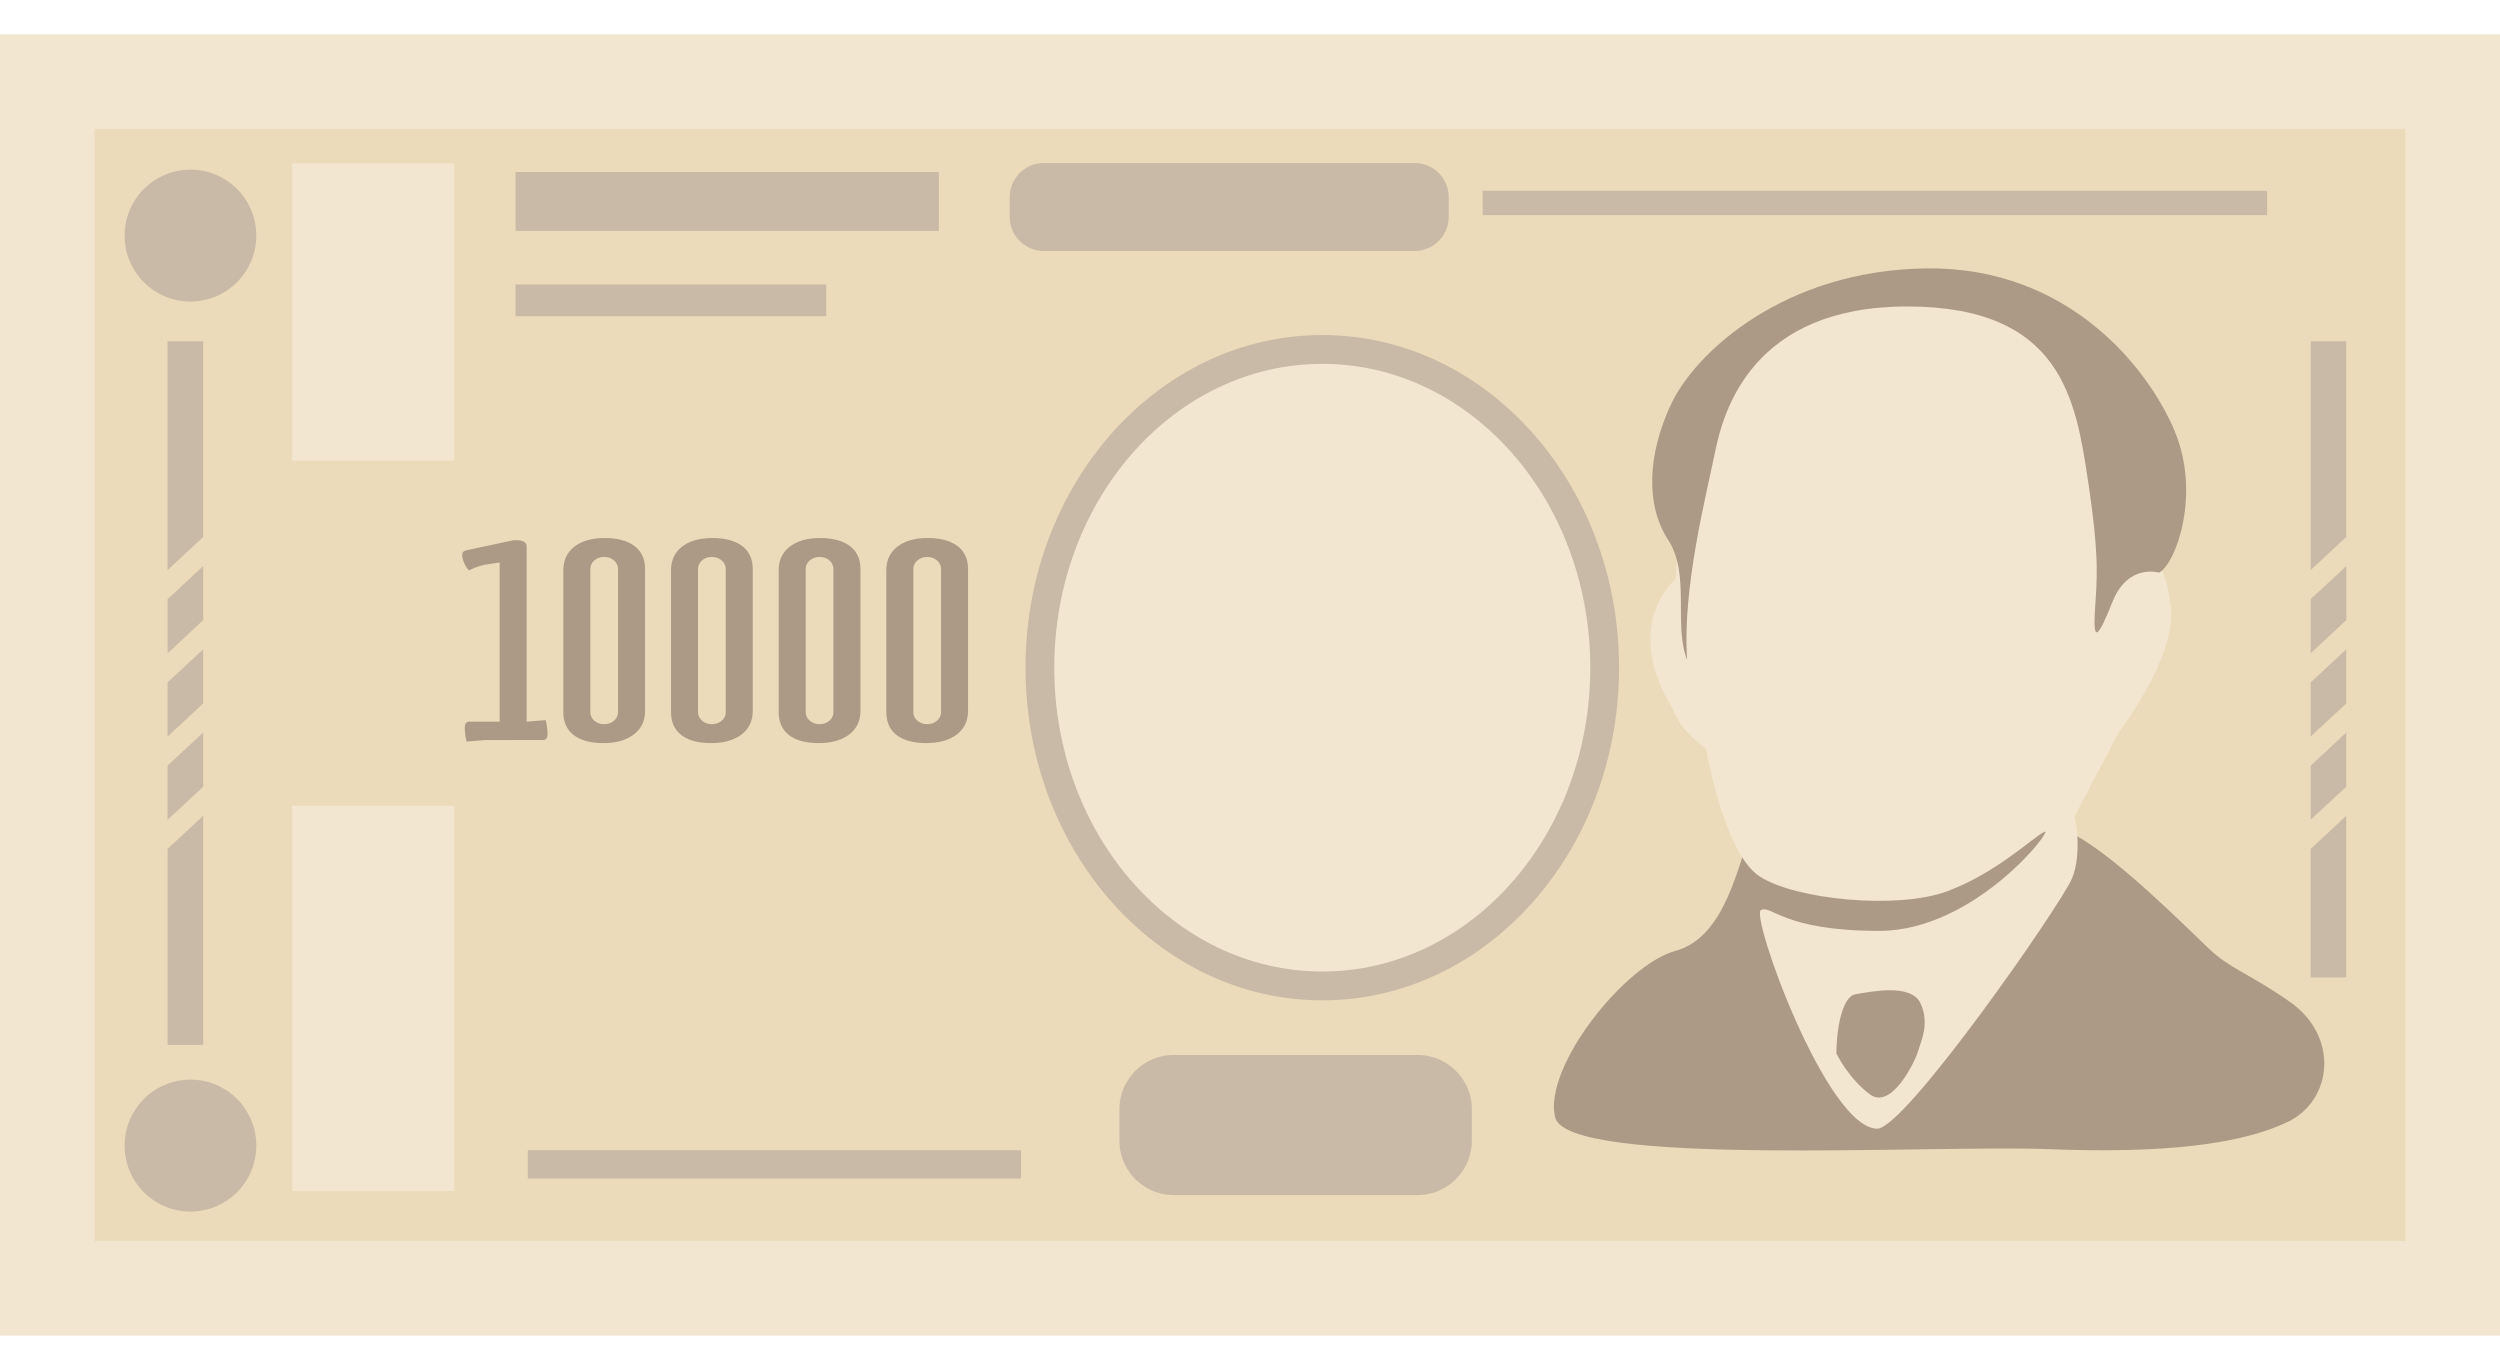
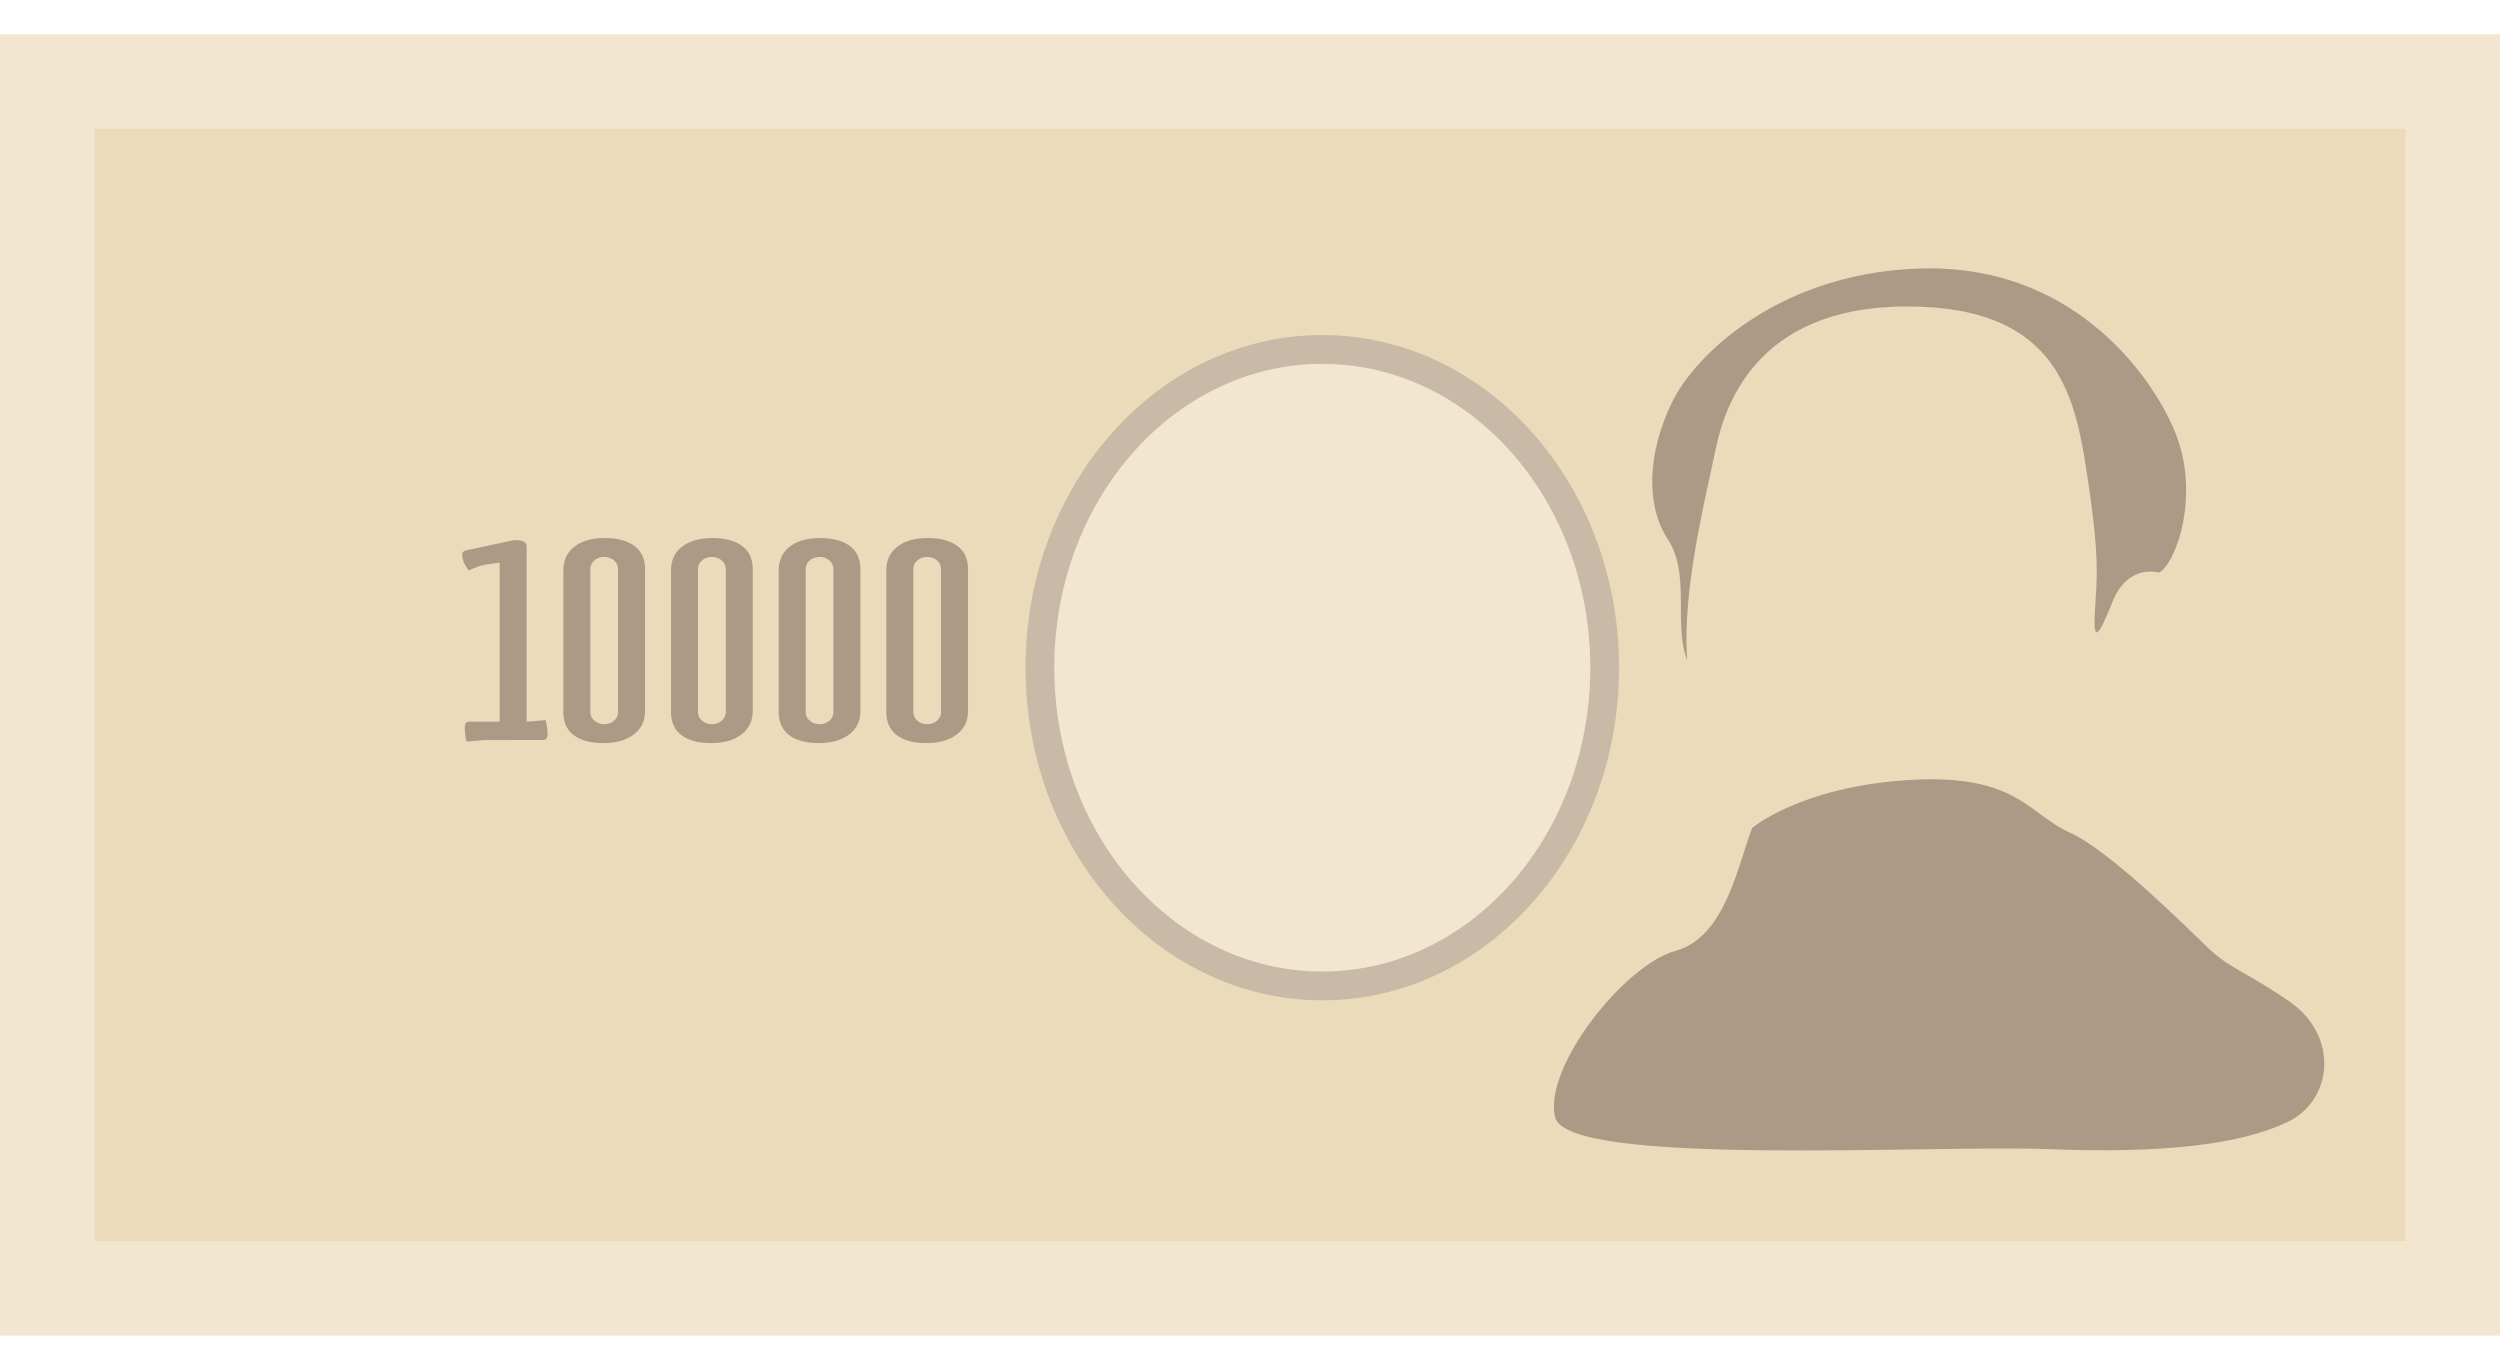
<svg xmlns="http://www.w3.org/2000/svg" width="73" height="40" fill="none" viewBox="0 0 73 40">
  <g clip-path="url(#a)">
    <path fill="#F2E6D1" d="M73 1H0v38h73V1Z" />
    <path fill="#EBDBBA" d="M70.24 3.763H2.759v32.475H70.24V3.763Z" />
    <path fill="#C9BAA7" d="M38.611 29.21c4.786 0 8.666-4.349 8.666-9.713 0-5.365-3.88-9.714-8.666-9.714-4.786 0-8.666 4.349-8.666 9.714 0 5.364 3.88 9.713 8.666 9.713Z" />
    <path fill="#F2E6D1" d="M38.61 28.368c4.323 0 7.826-3.972 7.826-8.871 0-4.9-3.503-8.872-7.825-8.872s-7.826 3.972-7.826 8.872 3.504 8.871 7.826 8.871Z" />
-     <path fill="#C9BAA7" d="M41.398 34.895h-7.13c-.87 0-1.58-.713-1.58-1.584v-.922c0-.87.71-1.583 1.58-1.583h7.13c.87 0 1.58.712 1.58 1.583v.922c0 .871-.71 1.584-1.58 1.584Zm-11.583-1.308H15.412v.826h14.403v-.826ZM66.2 5.572H43.295v.708H66.2v-.708Zm-38.786-.549H15.053v1.718h12.361V5.023Zm-3.289 3.281h-9.072v.93h9.072v-.93Zm-18.563.501A1.924 1.924 0 0 0 7.484 6.88c0-1.064-.86-1.926-1.922-1.926A1.924 1.924 0 0 0 3.639 6.88c0 1.063.86 1.925 1.923 1.925Zm0 26.573a1.924 1.924 0 0 0 1.922-1.926c0-1.063-.86-1.926-1.922-1.926a1.924 1.924 0 0 0-1.923 1.926c0 1.064.86 1.926 1.923 1.926Zm35.749-28.05H30.477a.996.996 0 0 1-.993-.994v-.579c0-.547.447-.994.993-.994H41.31c.546 0 .992.447.992.994v.579a.996.996 0 0 1-.992.994ZM4.893 21.508l1.04-.967V18.96l-1.04.967v1.58Zm0 2.43 1.04-.966V21.39l-1.04.966v1.581Zm0-4.861 1.04-.967v-1.58l-1.04.966v1.581Zm0 5.71v5.725h1.04V23.82l-1.04.967Zm1.04-9.107V9.967h-1.04v6.68l1.04-.967Zm61.537 5.828 1.041-.967V18.96l-1.04.967v1.58Zm0 2.43 1.041-.966V21.39l-1.04.966v1.581Zm0-4.861 1.041-.967v-1.58l-1.04.966v1.581Zm0 5.71v3.755h1.041V23.82l-1.04.967Zm1.041-9.107V9.967h-1.04v6.68l1.04-.967Z" />
    <path fill="#AD9A86" d="M51.165 24.174c-.421 1.065-.772 3.194-2.246 3.593-1.474.4-3.86 3.393-3.51 4.857.352 1.463 11.02.798 14.388.931 3.369.133 5.613-.134 6.991-.788 1.327-.628 1.527-2.507.067-3.52-1.216-.845-1.724-.948-2.356-1.547-.631-.598-2.877-2.86-4.07-3.393-1.193-.532-1.544-1.73-4.702-1.53-3.158.2-4.562 1.397-4.562 1.397Z" />
-     <path fill="#F2E6D1" d="M63.39 17.739c-.16-1.447-.642-1.6-1.124-2.133-.482-.533.131-6.548-4.368-7.005-4.498-.457-7.441 1.827-8.164 3.807-.723 1.98-.803 4.493-.803 4.493-.804.761-1.125 2.132-.08 3.808.24.685.963 1.142.963 1.142s.517 3.052 1.562 3.737c1.044.685 4.025.974 5.471.441 1.446-.533 2.527-1.589 2.848-1.741.322-.152-2.008 2.894-4.82 2.894-2.811 0-3.133-.762-3.454-.61-.321.153 1.92 6.385 3.394 6.385.82 0 5.362-6.537 5.684-7.298.321-.762.08-1.828.08-1.828l1.285-2.437s1.688-2.208 1.527-3.655Zm-7.382 12.955c-.07.267-.772 1.73-1.403 1.264-.632-.465-.983-1.197-.983-1.197 0-.599.14-1.663.562-1.73.42-.066 1.614-.332 1.895.266.28.6 0 1.131-.07 1.397Z" />
    <path fill="#AD9A86" d="M49.265 19.268c-.405-1.009.102-2.498-.557-3.507-.659-1.008-.608-2.497.101-3.986.71-1.489 3.294-3.89 7.448-3.938 4.155-.049 6.486 2.93 7.245 4.755.76 1.825.051 3.842-.455 4.13 0 0-.912-.288-1.368.865-.456 1.152-.558 1.104-.507.24.05-.865.152-1.441-.203-3.795-.354-2.353-.768-5.083-5.277-5.083-4.51 0-5.363 3.018-5.616 4.267-.253 1.249-.963 3.986-.81 6.052Z" />
-     <path fill="#F2E6D1" d="M13.264 4.769H8.53v8.682h4.735V4.77Zm0 18.761H8.53v11.245h4.735V23.529Z" />
    <path fill="#AD9A86" d="M15.063 15.773c.21 0 .315.063.315.188v5.111h.01l.547-.044c.035.155.053.29.053.406 0 .117-.046.175-.137.175H14.17l-.547.044a1.871 1.871 0 0 1-.052-.406c0-.116.045-.175.136-.175h.883v-4.646l-.294.044a1.68 1.68 0 0 0-.6.188.767.767 0 0 1-.199-.42v-.045c0-.065.042-.107.126-.125l1.335-.286a.63.63 0 0 1 .106-.009Zm1.387 5.014v-4.129c0-.298.108-.53.325-.697.217-.167.512-.25.883-.25.372 0 .66.078.868.232.206.155.31.382.31.68v4.128c0 .298-.11.53-.331.697-.221.167-.517.25-.889.25-.371 0-.659-.078-.862-.232-.203-.155-.305-.381-.305-.68Zm.788-4.165v4.165c0 .101.038.186.115.254a.419.419 0 0 0 .29.103.419.419 0 0 0 .289-.103.327.327 0 0 0 .115-.254v-4.165a.327.327 0 0 0-.115-.254.42.42 0 0 0-.29-.103.42.42 0 0 0-.289.103.327.327 0 0 0-.115.255Zm2.356 4.165v-4.129c0-.298.108-.53.326-.697.217-.167.511-.25.883-.25.371 0 .66.078.867.232.207.155.31.382.31.68v4.128c0 .298-.11.53-.33.697-.221.167-.518.25-.89.25-.37 0-.658-.078-.861-.232-.204-.155-.305-.381-.305-.68Zm.788-4.165v4.165c0 .101.039.186.116.254a.419.419 0 0 0 .289.103.42.42 0 0 0 .29-.103.327.327 0 0 0 .115-.254v-4.165a.327.327 0 0 0-.116-.254.42.42 0 0 0-.289-.103.42.42 0 0 0-.29.103.327.327 0 0 0-.115.255Zm2.356 4.165v-4.129c0-.298.109-.53.326-.697.217-.167.512-.25.883-.25.372 0 .661.078.868.232.206.155.31.382.31.68v4.128c0 .298-.11.53-.331.697-.221.167-.517.25-.889.25-.371 0-.659-.078-.862-.232-.203-.155-.305-.381-.305-.68Zm.789-4.165v4.165c0 .101.038.186.115.254a.419.419 0 0 0 .29.103.42.42 0 0 0 .289-.103.327.327 0 0 0 .115-.254v-4.165a.328.328 0 0 0-.115-.254.42.42 0 0 0-.29-.103.42.42 0 0 0-.289.103.327.327 0 0 0-.115.255Zm2.353 4.165v-4.129c0-.298.11-.53.327-.697.217-.167.511-.25.883-.25s.66.078.867.232c.207.155.31.382.31.68v4.128c0 .298-.11.53-.33.697-.221.167-.518.25-.89.25-.37 0-.658-.078-.861-.232-.203-.155-.305-.381-.305-.68Zm.79-4.165v4.165c0 .101.038.186.115.254a.419.419 0 0 0 .29.103.42.42 0 0 0 .288-.103.327.327 0 0 0 .116-.254v-4.165a.327.327 0 0 0-.116-.254.42.42 0 0 0-.289-.103.42.42 0 0 0-.289.103.327.327 0 0 0-.116.255Z" />
  </g>
  <defs>
    <clipPath id="a">
      <path fill="#fff" d="M0 1h73v38H0z" />
    </clipPath>
  </defs>
</svg>